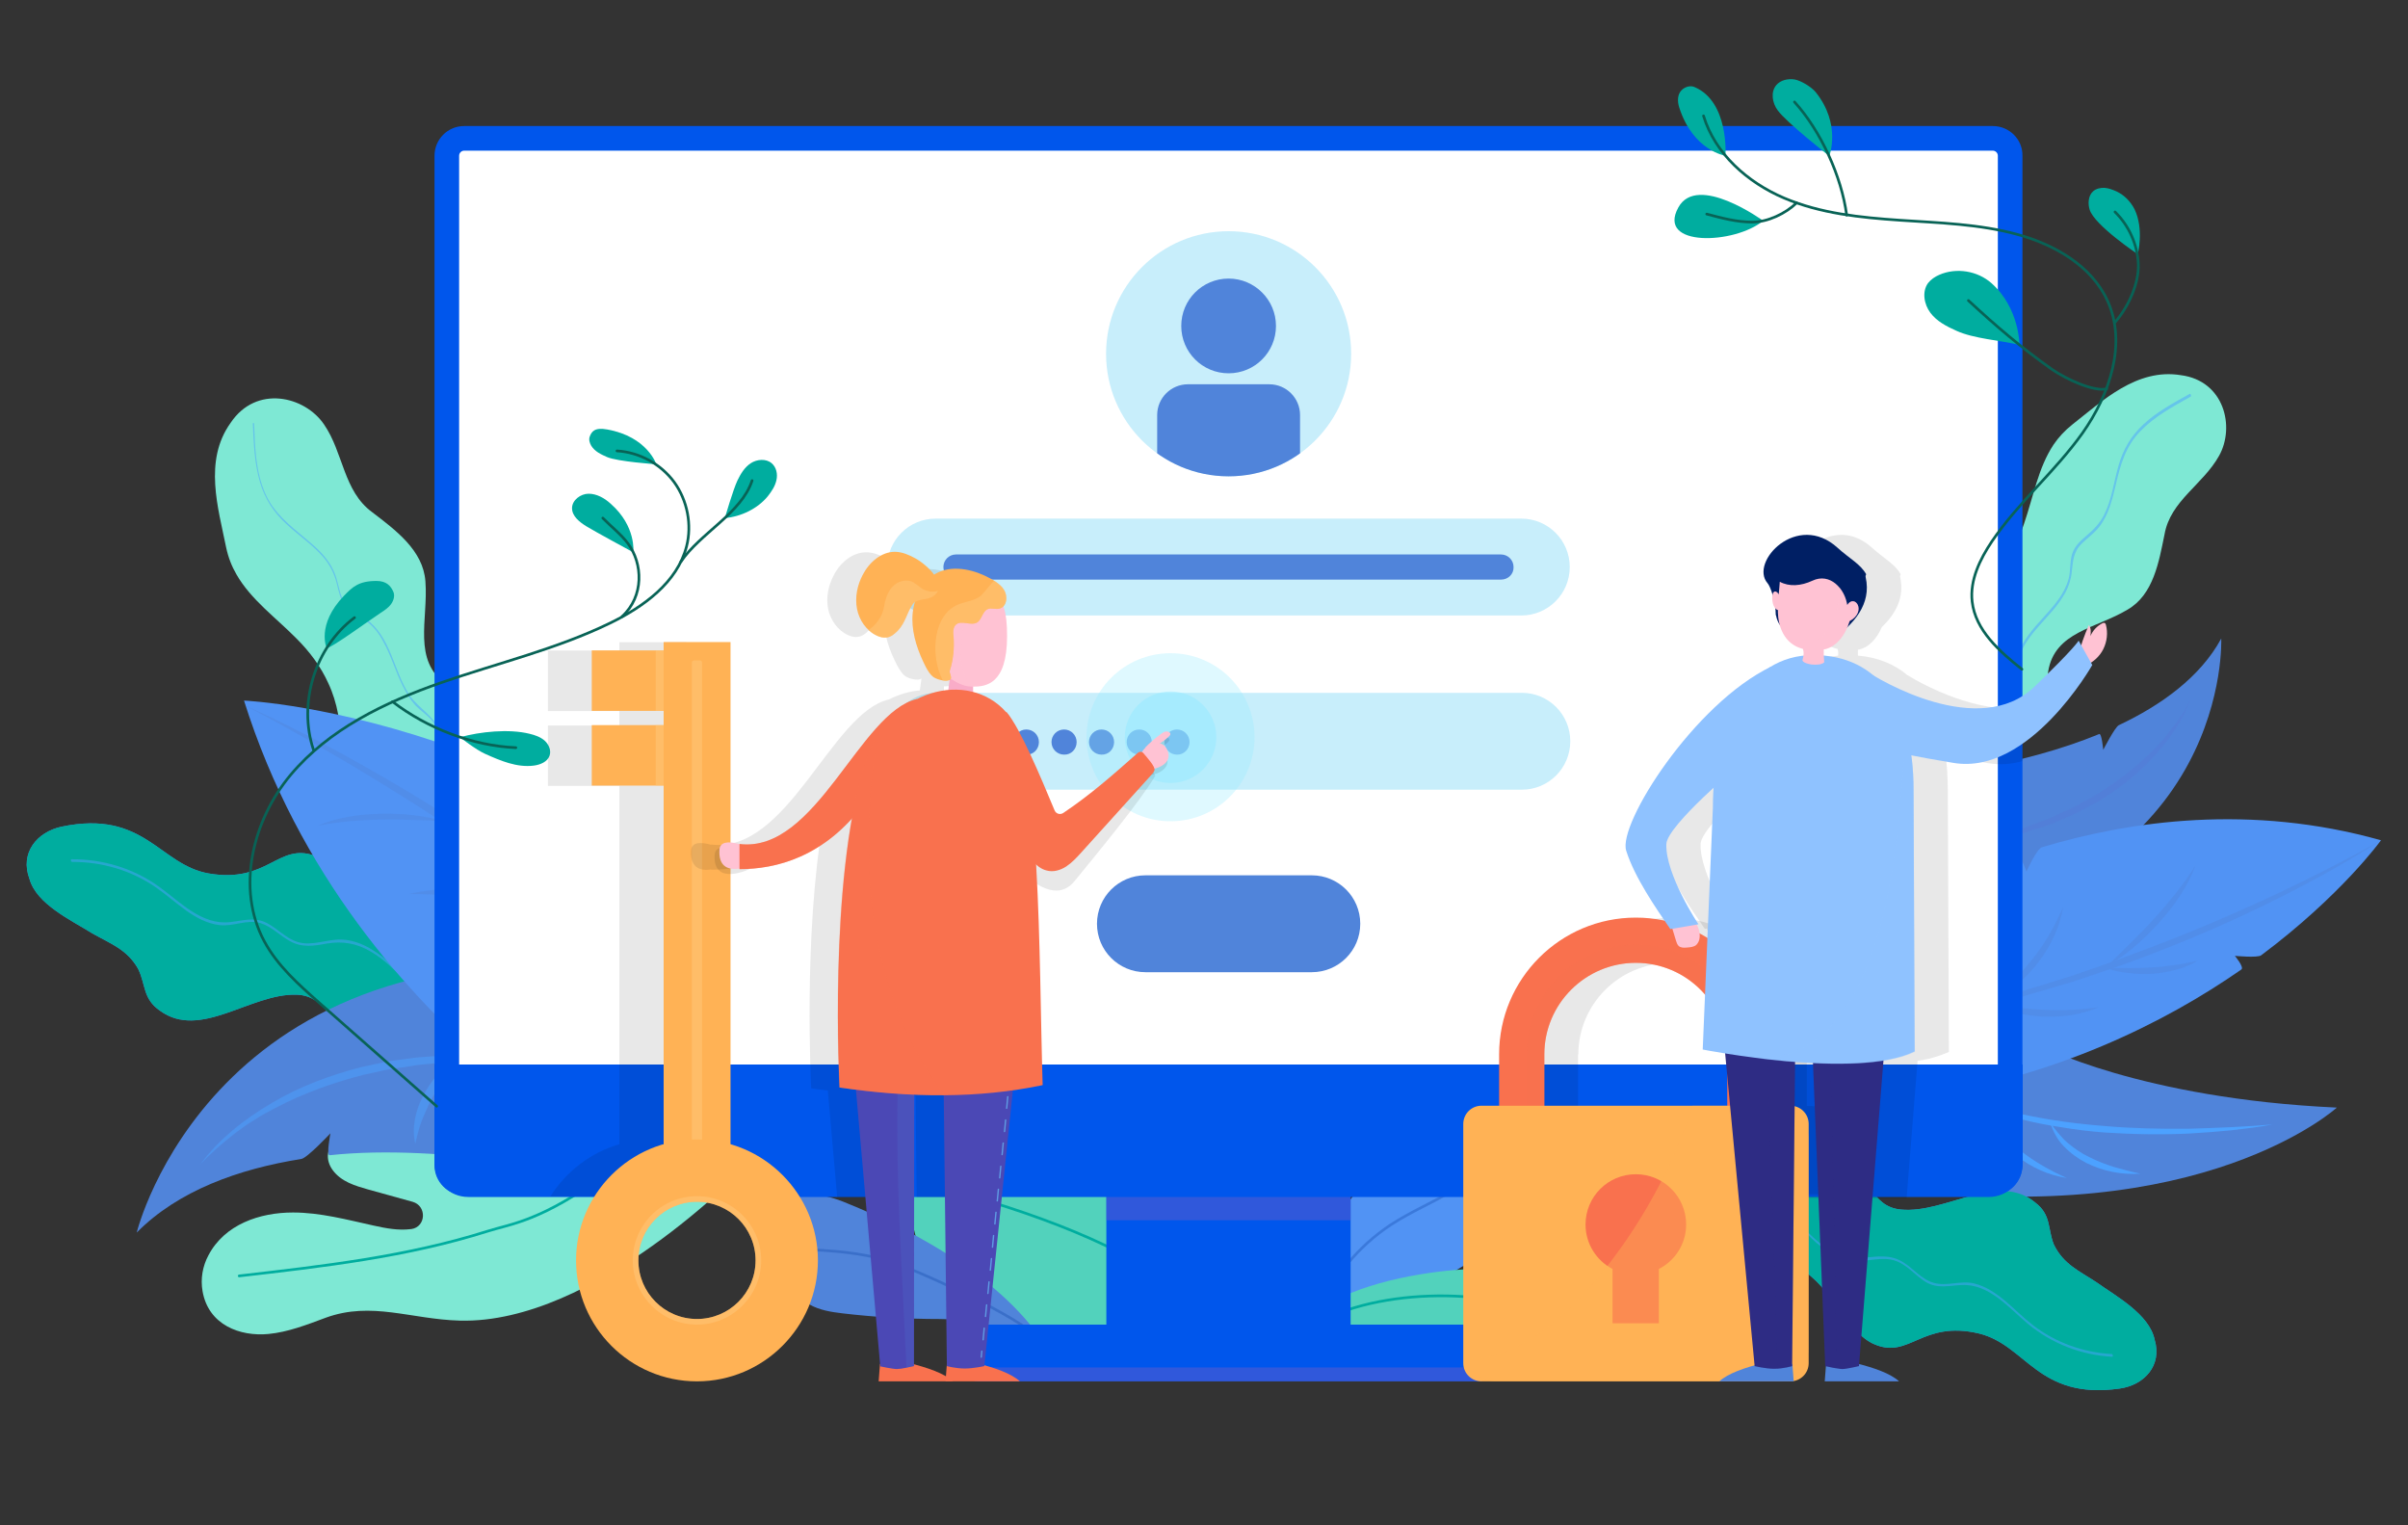
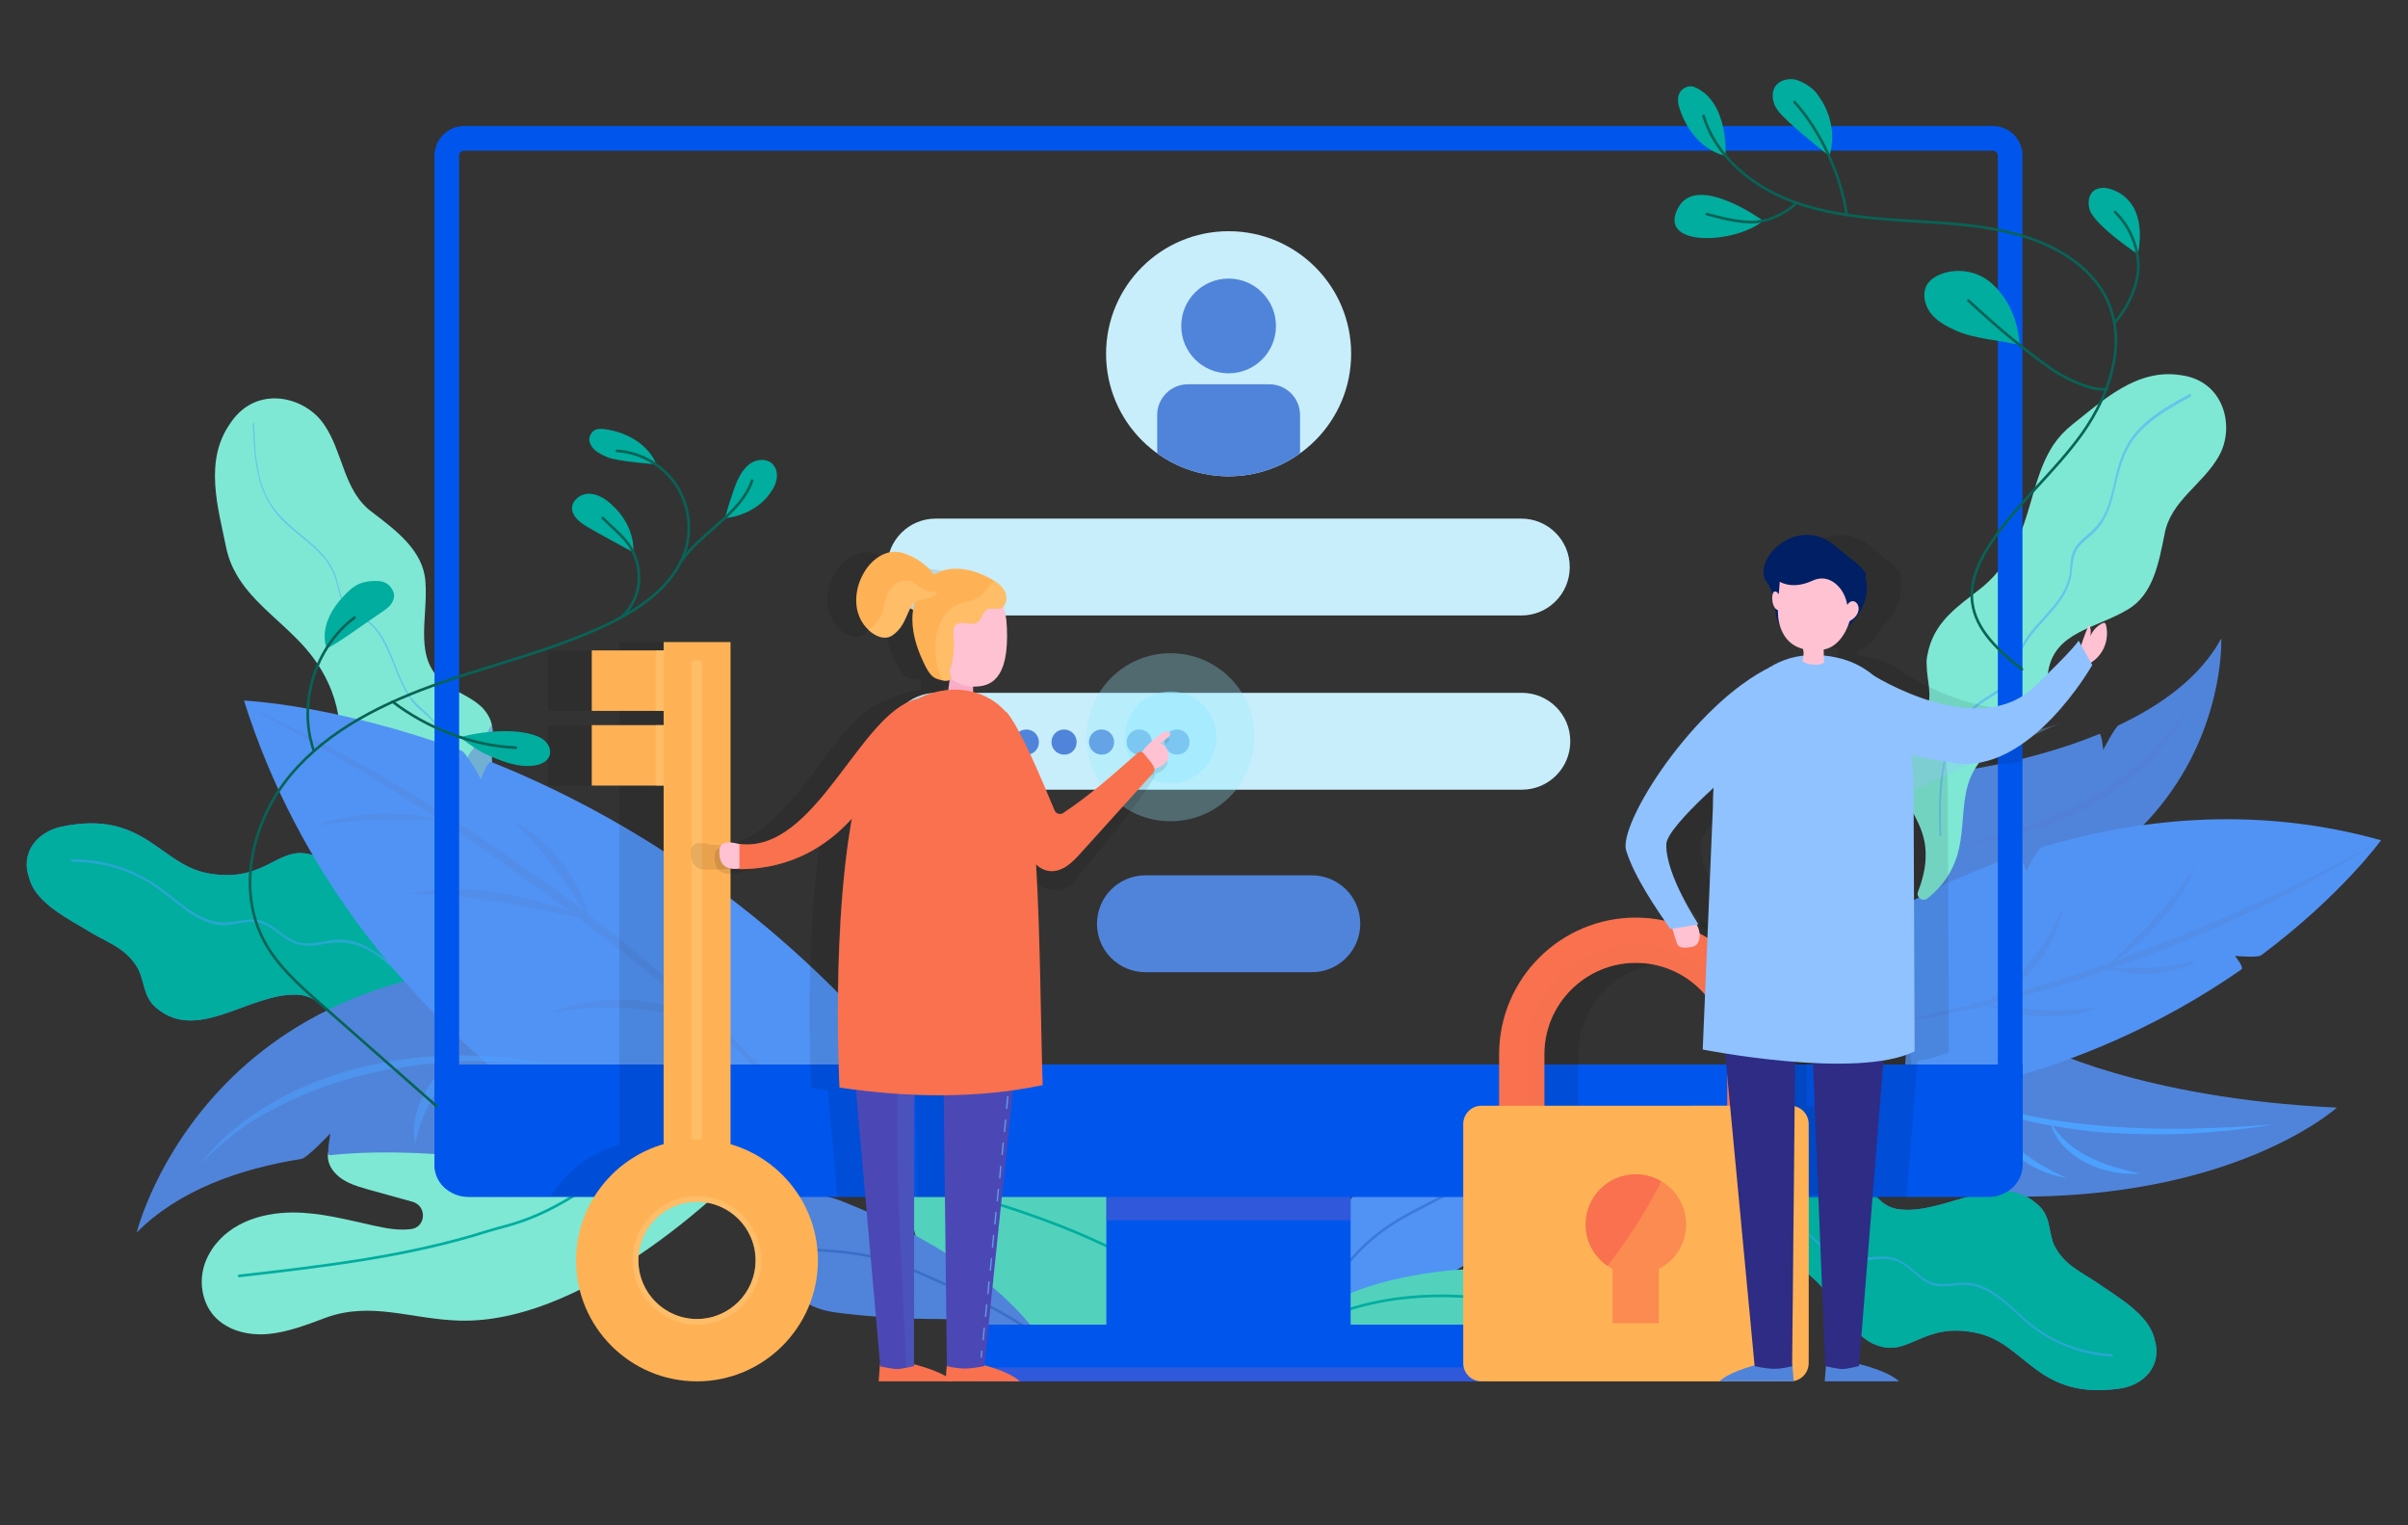
<svg xmlns="http://www.w3.org/2000/svg" xmlns:xlink="http://www.w3.org/1999/xlink" version="1.1" id="Layer_1" x="0px" y="0px" viewBox="0 0 900 570" style="enable-background:new 0 0 900 570;" xml:space="preserve">
  <rect x="0" y="0" width="900" height="570" fill="#333333" stroke="none" />
  <style type="text/css">
	.st0{fill:#C8EEFB;}
	.st1{fill:#5084DA;}
	.st2{fill:#5193F4;}
	.st3{opacity:0.4;}
	.st4{opacity:0.228;}
	.st5{opacity:0.5;fill:#605ACA;}
	.st6{fill:#4CA1FF;}
	.st7{fill:#52D2BC;}
	.st8{fill:none;stroke:#00AD9F;stroke-linecap:round;stroke-linejoin:round;stroke-miterlimit:10;}
	.st9{opacity:0.31;fill:none;stroke:#0B43A4;stroke-linecap:round;stroke-linejoin:round;stroke-miterlimit:10;}
	.st10{fill:#4A84D8;}
	.st11{fill:#00AD9F;}
	.st12{opacity:0.5;}
	.st13{fill:#7EE8D4;}
	.st14{opacity:0.37;fill:#5A4FD1;}
	.st15{fill:#0056EC;}
	.st16{fill:#FFFFFF;}
	.st17{clip-path:url(#SVGID_2_);fill:#5084DA;}
	.st18{opacity:9.000000e-02;}
	.st19{opacity:0.3;fill:#94EBFF;}
	.st20{opacity:0.5;fill:#94EBFF;}
	.st21{fill:#F9714E;}
	.st22{opacity:0.4;fill:#F9714E;}
	.st23{fill:#FFB255;}
	.st24{opacity:0.4;fill:#FFB255;}
	.st25{fill:#FFC2D3;}
	.st26{fill:#2E2C84;}
	.st27{opacity:0.3;}
	.st28{opacity:0.5;fill:#2E2C84;}
	.st29{fill:#001F64;}
	.st30{fill:#8FC2FF;}
	.st31{opacity:0.3;fill:#8FC2FF;}
	.st32{opacity:0.3;fill:#FFC2D3;}
	.st33{opacity:0.5;fill:#FFC87C;}
	.st34{fill:#F9ACC8;}
	.st35{opacity:0.1;}
	.st36{fill:#4B48B5;}
	.st37{fill:#568EDB;}
	.st38{fill:#5E9CE4;}
	.st39{opacity:0.16;}
	.st40{fill:#4E84D9;}
	.st41{opacity:0.3;fill:#F9714E;}
	.st42{fill:none;stroke:#086356;stroke-linecap:round;stroke-linejoin:round;stroke-miterlimit:10;}
</style>
  <g>
    <path class="st0" d="M779.9,361.9c-1.6,0.6-3.2,1.4-4.1,2.8c-0.7,1.1-0.9,2.4-1,3.6c-0.3,2.6-0.4,5.3-0.4,7.9   c0,2.9,0.3,6.1,2.5,8.1c3,2.7,7.8,1.7,11.7,0.6c2.2-0.6,4.6-1.3,6-3.1c1-1.3,1.4-2.9,1.7-4.5c1-5.3,3.9-13.3,0.6-16   C793.7,358.7,785.5,359.6,779.9,361.9z" />
  </g>
  <g>
    <g>
      <g>
        <path class="st1" d="M724.2,289.2c0,0,31-2.8,60.4-14.9c0.9-0.4,1.5,5.9,1.5,5.9s4.3-8.4,5.8-9.2c15.9-7.5,30.5-18,38.3-32.4     c0,0,3.9,88.8-110.3,108.5L724.2,289.2z" />
      </g>
      <g>
        <path class="st1" d="M762.1,390.5c0,0,37.7,20,111.3,23.4c0,0-50.1,45.7-164.7,30l3.8-52.1L762.1,390.5z" />
      </g>
      <g>
        <path class="st2" d="M709.4,339.8c0,0,17-10.9,44.6-20.2c1.1-0.4,3.4,6.1,3.4,6.1s3.8-8.5,5.8-9.1c33-9.9,78.1-16.3,126.7-2.6     c0,0-14.7,20.5-44.8,43c-1.3,1-9.8,0.2-9.8,0.2s3.6,4.3,2.4,5.1c-28.6,19.9-69.2,40.2-122.2,48.2L709.4,339.8z" />
      </g>
      <g class="st3">
        <g>
          <path class="st1" d="M889.9,314c-14.2,9.2-29.1,17.2-44.3,24.6c-15.2,7.4-30.8,14-46.7,19.9c-7.9,3-16,5.6-24,8.3l-12.2,3.6      c-2,0.6-4,1.2-6.1,1.8l-6.2,1.5c-16.3,4.4-33,7.4-49.7,9.8l12.4-2.6l6.2-1.3c2.1-0.5,4.1-1,6.2-1.5l12.3-2.9L750,372      c8.1-2.2,16.1-4.8,24.2-7.3c8-2.8,16-5.4,23.8-8.5c15.8-5.8,31.4-12.3,46.7-19.3c7.7-3.5,15.3-7.2,22.8-11      C875.1,322.1,882.5,318.2,889.9,314z" />
        </g>
        <g>
          <path class="st1" d="M786.8,361.6c3.1-2.9,6.2-5.9,9.2-8.9c3-3,6-6,8.9-9.2c2.9-3.1,5.6-6.4,8.3-9.7c2.6-3.3,5.1-6.8,7.4-10.4      c-1.5,4-3.5,7.9-5.9,11.5c-2.4,3.6-5.1,7-8,10.2C800.9,351.5,794.3,357.2,786.8,361.6z" />
        </g>
        <g>
          <path class="st1" d="M741.2,375.3c3.4-2.2,6.5-4.8,9.5-7.4c3-2.7,5.8-5.5,8.2-8.6c2.5-3,4.8-6.3,6.8-9.7c2.1-3.4,3.7-7,5.5-10.8      c-0.8,4-1.9,8-3.8,11.7c-1.7,3.7-4,7.2-6.6,10.4c-2.6,3.2-5.6,6.1-8.9,8.5C748.7,371.8,745.1,373.9,741.2,375.3z" />
        </g>
        <g>
          <path class="st1" d="M786.8,361.6c5.9,0.2,11.7,0.3,17.5-0.1c2.9-0.1,5.7-0.5,8.6-0.9c2.9-0.4,5.7-1,8.6-1.6      c-2.6,1.5-5.3,2.7-8.2,3.4c-2.9,0.8-5.9,1.3-8.8,1.5c-3,0.2-6,0.1-8.9-0.3C792.6,363.4,789.6,362.7,786.8,361.6z" />
        </g>
        <g>
          <path class="st1" d="M742.2,375.4c3.5,0.4,7.1,0.8,10.6,1.1c3.5,0.3,7,0.6,10.5,0.8c3.5,0.2,7,0.2,10.5,0.1      c3.5-0.2,7-0.5,10.5-1c-3.3,1.5-6.8,2.4-10.3,3c-3.6,0.5-7.2,0.6-10.8,0.5C755.9,379.3,748.8,378,742.2,375.4z" />
        </g>
      </g>
      <g class="st4">
        <g>
          <path class="st5" d="M818.5,261.7c-3,8.3-8.4,15.7-14.5,22.1c-6.1,6.5-13.3,11.9-21,16.4l-5.9,3.1c-2,1.1-4,1.8-6.1,2.8      c-4,1.9-8.3,3.2-12.5,4.5c-2.1,0.8-4.3,1.2-6.4,1.7l-6.5,1.5c-4.4,0.7-8.7,1.3-13.1,1.9c4.3-1.1,8.6-2,12.8-3l6.3-1.9      c2.1-0.6,4.2-1.1,6.3-2c4.1-1.6,8.3-2.9,12.2-4.9c2-0.9,4-1.7,5.9-2.8l5.7-3.1c7.5-4.4,14.6-9.6,20.9-15.6      c1.6-1.5,3.1-3,4.6-4.7c0.7-0.8,1.5-1.6,2.2-2.5l2-2.6C814.1,269.4,816.6,265.7,818.5,261.7z" />
        </g>
      </g>
      <g>
        <g>
          <path class="st6" d="M849.4,420.2c-5.2,1-10.4,1.6-15.6,2.2c-5.2,0.5-10.5,0.9-15.7,1.2c-10.5,0.5-21.1,0.3-31.6-0.4      c-5.2-0.4-10.5-1-15.7-1.9c-5.2-0.8-10.4-1.7-15.5-3.1c-10.2-2.6-20.2-6.3-29.2-11.8c4.7,2.3,9.6,4.3,14.6,5.9      c4.9,1.7,10,3,15.1,4.1c10.2,2.2,20.6,3.6,31,4.4c10.4,0.9,20.9,1.1,31.3,1C828.4,421.5,838.9,421.1,849.4,420.2z" />
        </g>
        <g>
          <path class="st6" d="M800,438.6c-6.9,0.5-13.9-0.9-20.2-4c-3.1-1.6-6-3.7-8.4-6.2c-2.5-2.5-4.1-5.7-5.2-9c2,2.8,4,5.4,6.5,7.6      c2.5,2.1,5.2,4,8.2,5.4c2.9,1.5,6.1,2.7,9.2,3.7C793.4,437,796.6,437.9,800,438.6z" />
        </g>
        <g>
          <path class="st6" d="M772.5,440.2c-6.8-1-13.3-3.9-18.8-8.3c-2.7-2.2-5.1-4.9-6.9-7.9c-1.8-3-2.8-6.5-3.1-9.9      c1.3,3.2,2.7,6.2,4.7,8.8c2,2.6,4.3,5,6.8,7.1c2.6,2.1,5.3,3.9,8.2,5.6C766.4,437.3,769.4,438.9,772.5,440.2z" />
        </g>
      </g>
    </g>
    <g>
      <path class="st7" d="M471.6,515.3c-11.5-13.2-28.9-21-46.4-20.8c-12.9,0.2-25.6,4.5-38.5,3.7c-13.5-0.8-26.6-7.5-35.2-18.1    c-8.6-10.5-12.5-24.7-10.5-38.1c1.5-10.2,6.8-20.5,16.1-25c5-2.5,10.9-3.1,16.5-2.6c5.2,0.5,10.1,1.9,14.8,4    c10.7,4.7,20,13.1,27.4,22.3c6.7,8.4,22.2,20.7,32.6,28.7c6.1,4.7,10.5,7.8,10.5,7.8C466.2,483.9,466.5,506.6,471.6,515.3z" />
      <path class="st8" d="M358.4,445.6c32.4,9.2,68.3,22.3,93.6,44.6" />
    </g>
    <g>
      <path class="st2" d="M567.6,441c-0.5,5.4-1.6,10.9-4.2,15.8c-1.8,3.4-4.3,6.3-7,9c-1.4,1.4-3,2.6-4.5,3.8    c-6,4.6-12.7,8.1-19.7,10.3c-10.1,3.2-21,3.8-30.3,9.5c-4.3,2.6-8,6.3-10.9,10.5c-1.8,2.6-3.3,5.5-4.3,8.5l0-9.1    c1-10.1,2-20.3,5.8-29.9c2.4-6.2,5.9-12,9.7-17.6c6.1-8.8,13.1-17,21.2-23.9c6.6-5.5,14.1-10.2,22.1-11.4c8-1.2,16.5,1.8,20.2,8.8    C567.9,430,568,435.6,567.6,441z" />
      <path class="st9" d="M492.2,491c5.7-13.5,15.6-25.4,27.6-33.3c7.5-4.9,15.7-8.3,23.4-12.9c7.6-4.6,15-10.9,18.6-19.3" />
    </g>
    <g>
      <path class="st7" d="M479.7,499.2c14.3-14.2,34.5-20.6,54.4-23.5c16.6-2.4,34-2.5,49.6,3.9c4.9,2,9.7,4.7,12.5,9.1    c2.9,4.4,3.3,10.7-0.2,14.6c-3,3.3-7.8,4.1-12.2,4.3c-14.6,0.5-28.8-3.7-43.1-6.7c-24.5-5.1-51.3-6.4-73.6,5.1" />
      <path class="st8" d="M497.5,491.8c29.5-12.5,72.2-8.4,90.8,4.4" />
    </g>
    <g>
      <path class="st10" d="M148.1,346.9c-13.3-6.4-19.7-23.5-30.7-27.2c-13.6-4.7-17.4,10.5-39.4,6.7c-18.4-3.2-24-23.9-54.9-17.5    c-9.4,2-15.7,9.9-12.1,19.5c2.6,9.5,15.7,15.5,23.5,20.4c6.9,3.9,13,6,17.1,13.2c0,0.1,0.1,0.2,0.1,0.2c2.8,5.9,1.7,11.1,8.1,15.5    c15.1,11,33.8-6.5,51-6c12.1,0.4,11.7,12.9,26.3,16.5c14.4,3.6,9.7-9.3,39.9,2.4c1.1,0.4,2.3-0.1,2.7-1.2l0,0    c0.3-0.8,0.1-1.6-0.4-2.2C158,365.2,167.7,356.3,148.1,346.9z" />
      <path class="st11" d="M148.1,346.9c-13.3-6.4-19.7-23.5-30.7-27.2c-13.6-4.7-17.4,10.5-39.4,6.7c-18.4-3.2-24-23.9-54.9-17.5    c-9.4,2-15.7,9.9-12.1,19.5c2.6,9.5,15.7,15.5,23.5,20.4c6.9,3.9,13,6,17.1,13.2c0,0.1,0.1,0.2,0.1,0.2c2.8,5.9,1.7,11.1,8.1,15.5    c15.1,11,33.8-6.5,51-6c12.1,0.4,11.7,12.9,26.3,16.5c14.4,3.6,9.7-9.3,39.9,2.4c1.1,0.4,2.3-0.1,2.7-1.2l0,0    c0.3-0.8,0.1-1.6-0.4-2.2C158,365.2,167.7,356.3,148.1,346.9z" />
      <g class="st12">
        <g>
          <path class="st6" d="M165.1,376.1c-9.5-4.8-15.4-13.9-24-19.9c-4-2.8-8.5-4.9-13.4-5.1c-5.5-0.2-11,2.6-16.5,0.9      c-4.4-1.4-7.5-5-11.5-7.1c-4.7-2.4-8.9-0.8-13.9-0.3c-10.5,1.1-18.5-7.6-26.3-13.2c-9.5-6.9-21.1-10.4-32.8-10.3      c-0.4,0-0.2,1,0.2,1c11.2-0.1,22.3,3.2,31.5,9.6c7.4,5.1,14.3,12.9,23.7,14c5.2,0.6,10.3-2.3,15.4-0.7c4.1,1.3,7.2,4.7,10.9,6.7      c4.5,2.5,8.9,1.8,13.7,0.9c6-1,11.2-0.1,16.5,3c9.9,5.8,16,16.3,26.4,21.5C165.5,377.2,165.4,376.3,165.1,376.1L165.1,376.1z" />
        </g>
      </g>
    </g>
    <g>
      <path class="st13" d="M278,436.6c-43.9,4.6-50.9,8.4-61.5,3.9c-13.4-5.8-27.5-4.4-41-9.9c-13.5-5.5-28.2-9.8-42.6-7.4    c-4.6,0.7-9.6,2.6-10.3,7.9c-0.3,2.1,0.4,4.3,1.7,6.1c3.2,4.4,8.4,5.9,13.3,7.3l16.6,4.6c5.4,1.5,5.1,9.4-0.5,10.2    c0,0-0.1,0-0.1,0c-4.7,0.6-9.4-0.3-13.9-1.3c-10-2.2-20-4.9-30.2-4.9c-12.4,0-25.5,4.4-31.6,16c-2.2,4.1-3,8.8-2.2,13.4    c2.2,12.7,14.1,17,24.6,16c7.4-0.7,14.5-3.5,21.5-6.1c17.1-6.2,31.8,0.6,50,1.1C222.2,494.9,278,436.6,278,436.6z" />
      <path class="st8" d="M89.4,476.8c31.3-3.6,62.8-7.2,92.8-16.7c8.8-2.8,20.1-3.6,45-21.9" />
    </g>
    <g>
      <path class="st13" d="M140,295.5c1,0.8,2.1,1.5,3.3,2c5.4,2.6,11.5,3,15.8,7.8c2.9,3,4.4,7.1,6.5,10.7c0.4,0.8,0.9,1.6,1.5,2.3    c6.6,9.1,13.1,10.1,20,9.9c2.9-0.1,5.8-0.3,8.8-0.3c4.6,0,9.6,0.6,14.9,3.5c3.4,1.8,6.9,4.5,10.6,8.6c0.7,0.7,1.9,0.8,2.8,0.2    c0.8-0.6,1.3-1.5,1.1-2.4c-1.9-8.4-5.5-13.8-9.9-18c-12.3-11.6-30.5-12.6-31.6-36.6c-0.2-5.1,0.9-8.8,0-12.5    c-0.4-1.8-1.3-3.7-3.1-5.8c-3.7-4-9.1-5.8-13.8-9c-12.9-9.2-6.8-24.3-7.9-38.6c-0.8-11.7-11.3-19.3-19.9-25.9    c-10.8-7.9-10.7-22.2-18-32.8c-7.2-10.6-25.3-14.9-34.9-0.6c-10.2,14.2-4.6,32-1.7,46.5c0.8,3.8,2.1,7.1,3.9,10.2    c5.4,9.4,14.6,16,22.5,24c4.9,4.9,9,10.4,11.8,16.6c1.7,3.6,2.9,7.5,3.7,11.7c0.2,1,0.4,1.9,0.5,2.9    C129,279.9,131.2,288.8,140,295.5z" />
      <g class="st12">
        <g>
          <path class="st6" d="M94.5,158.4c0.3,7.3,0.6,14.8,2.7,21.9c1.8,6.1,5.1,11.2,9.8,15.5c4.6,4.3,9.9,7.8,14,12.6      c2.4,2.9,4,6.1,4.9,9.8c0.7,2.8,1.3,5.9,3.1,8.2c2.1,2.7,5.4,3.9,8.1,5.9c2.6,1.9,4.6,4.5,6.1,7.4c3,5.3,4.6,11.2,7.3,16.6      c1.2,2.4,2.6,4.8,4.4,6.9c2.5,2.8,6.1,4.6,7.9,8.1c1.8,3.5,1.8,7.7,2.3,11.5c0.4,3.2,1.1,6.3,2.3,9.3      c6.6,15.9,23,23.8,37.7,30.7c0.5,0.2,0.4-0.7,0.1-0.9c-13.6-6.4-28.7-13.5-36-27.4c-1.9-3.7-3-7.7-3.5-11.8      c-0.3-3.1-0.5-6.2-1.4-9.2c-1.8-6.1-7.8-8.6-11.2-13.7c-6.1-9.1-6.9-22-16.5-28.6c-3.6-2.5-7.2-3.8-8.9-8.2      c-1.2-3.1-1.5-6.4-2.9-9.5c-2.2-5-6.3-8.7-10.4-12.1c-6-5-12.1-9.7-15.3-17.1c-3.5-8-3.8-17-4.1-25.6      C95.1,158,94.5,157.7,94.5,158.4L94.5,158.4z" />
        </g>
      </g>
      <path class="st14" d="M195.9,327.9c4.6,0,9.6,0.6,14.9,3.5c0.5-7.4,3-8.9,4.6-11.6c-12.3-11.6-30.5-12.6-31.6-36.6    c-0.2-5.1,0.9-8.8,0-12.5c-3.7,7.7-10.3,9.3-9.7,17.2c0.4,8.1,10.8,15.6,12.7,25.9C188.4,322.3,191.5,324.4,195.9,327.9z" />
    </g>
    <g>
      <path class="st1" d="M315,449c-8.3-3.3-19.4-4.6-24.7,2.5c-4.5,6-2.1,14.5,0.9,21.3c2.6,5.7,5.9,11.6,11.4,14.7    c3.7,2.1,8.1,2.8,12.4,3.3c11.9,1.4,23.9,2.1,36,2.1c13.9,0,30.8,5.6,42.3,14.3C378.5,479.8,342.9,460.1,315,449z" />
      <path class="st9" d="M300.4,466.9c10.6,0.4,21.2,1.2,31.4,4.2c10.4,3.1,50.2,21.4,56.5,29.2" />
    </g>
    <g>
      <path class="st13" d="M720.4,244.7c-0.3,1.2-0.4,2.5-0.3,3.7c0,5.7,2.3,11.1,0,16.9c-1.4,3.7-4.2,6.8-6.4,10.1    c-0.5,0.7-0.9,1.5-1.3,2.2c-4.9,9.5-3.1,15.5,0,21.4c1.3,2.4,2.8,4.8,4,7.4c2,4,3.6,8.5,3.3,14.3c-0.1,3.6-1,7.8-2.9,12.7    c-0.3,0.9,0.1,1.9,1,2.5c0.8,0.5,1.9,0.4,2.5-0.1c6.4-5.1,9.5-10.6,11.2-16.1c4.7-15.5-2.2-31.4,17.9-42.6c4.3-2.4,7.9-3,10.7-5.3    c1.4-1.1,2.6-2.7,3.6-5.1c1.9-4.9,1.1-10.2,1.8-15.7c2.4-15,17.9-16.1,29.7-23.2c9.7-5.6,11.7-17.9,13.8-28.1    c2.2-12.6,14.4-18.6,20.4-29.4c6-10.7,2-28-14.3-30.1c-16.5-2.7-29.4,9.7-40.5,18.4c-2.9,2.3-5.2,4.8-7.1,7.6    c-5.7,8.6-7.5,19.3-11,29.5c-2.1,6.3-5.1,12.1-9.2,17.2c-2.4,3-5.2,5.7-8.4,8.1c-0.8,0.6-1.5,1.1-2.2,1.7    C729,228.6,722.3,234.3,720.4,244.7z" />
      <g class="st12">
        <g>
          <path class="st6" d="M818.4,147.2c-6,3.3-12.1,6.6-17.2,11.3c-4.7,4.3-7.7,9.5-9.4,15.5c-1.8,6.2-2.5,12.8-5.5,18.6      c-1.6,3.1-3.9,5.4-6.5,7.6c-2.1,1.8-4.2,3.7-5.2,6.4c-1.1,3.2-0.6,6.6-1.5,9.9c-0.8,2.8-2.2,5.4-3.9,7.7      c-3.4,4.7-7.8,8.6-11.2,13.3c-1.5,2.1-2.9,4.3-3.7,6.8c-1.2,3.4-1.3,7.1-3.7,10c-2.2,2.6-5.2,4.3-8.1,6.1      c-2.6,1.7-5,3.5-7.1,5.8c-11.2,12.3-10.9,30.2-10.5,45.8c0,0.5,0.6,0.8,0.6,0.1c-0.3-14.8-0.6-31.5,9.2-43.7      c2.2-2.8,4.9-5,7.9-6.9c2.6-1.6,5.3-3.1,7.5-5.3c2.1-2,3.1-4.4,3.7-7.2c0.7-3.2,1.7-6.1,3.5-8.9c5.5-8.7,15.8-15.1,17-26.1      c0.5-4.2,0.5-7.6,3.7-10.8c2.1-2.1,4.6-3.8,6.5-6.2c3.6-4.5,5-10.4,6.3-15.9c1.7-7.4,3.7-14.4,9.2-20      c5.3-5.5,12.2-9.2,18.8-12.9C819.1,147.9,818.8,147,818.4,147.2L818.4,147.2z" />
        </g>
      </g>
    </g>
    <g>
      <path class="st10" d="M672.4,473.8c12.6,7.1,17.8,24.3,28.3,28.6c13,5.5,17.7-9.1,38.9-4.1c17.8,4.3,22,24.9,52.6,20.6    c9.3-1.3,16-8.7,13.1-18.3c-2-9.5-14.4-16.2-21.7-21.4c-6.5-4.3-12.3-6.7-15.9-14c0-0.1-0.1-0.2-0.1-0.2c-2.3-5.9-0.9-11-6.9-15.6    c-14-11.7-33.5,4.2-50.2,2.6c-11.8-1.1-10.7-13.4-24.6-17.9c-13.8-4.4-10.1,8.5-38.8-4.9c-1-0.5-2.3,0-2.7,1l0,0    c-0.3,0.7-0.2,1.6,0.3,2.2C663.9,455.3,653.8,463.3,672.4,473.8z" />
      <path class="st11" d="M672.4,473.8c12.6,7.1,17.8,24.3,28.3,28.6c13,5.5,17.7-9.1,38.9-4.1c17.8,4.3,22,24.9,52.6,20.6    c9.3-1.3,16-8.7,13.1-18.3c-2-9.5-14.4-16.2-21.7-21.4c-6.5-4.3-12.3-6.7-15.9-14c0-0.1-0.1-0.2-0.1-0.2c-2.3-5.9-0.9-11-6.9-15.6    c-14-11.7-33.5,4.2-50.2,2.6c-11.8-1.1-10.7-13.4-24.6-17.9c-13.8-4.4-10.1,8.5-38.8-4.9c-1-0.5-2.3,0-2.7,1l0,0    c-0.3,0.7-0.2,1.6,0.3,2.2C663.9,455.3,653.8,463.3,672.4,473.8z" />
      <g class="st12">
        <g>
          <path class="st6" d="M657.7,444.2c9.1,5.3,14.3,14.8,22.5,21.3c3.6,2.8,7.8,5.1,12.5,5.6c5.3,0.6,10.7-1.8,15.9,0.1      c4.4,1.6,7.3,5.5,11.2,7.9c4.4,2.6,8.6,1.3,13.4,1.1c10.2-0.5,17.5,8.4,24.6,14.4c8.9,7.4,20,11.8,31.6,12.4c0.5,0,0.3-1-0.1-1      c-10.7-0.6-21.1-4.3-29.6-10.9c-6.9-5.3-13-13.3-21.9-15.5c-5-1.2-10.1,1.2-15-0.2c-4.5-1.2-7.5-5.2-11.3-7.6      c-3.9-2.6-8-2.5-12.6-2c-6,0.7-11-0.1-16.1-3.4c-9.7-6.3-15.1-17.2-25.1-23.1C657.3,443,657.3,444,657.7,444.2L657.7,444.2z" />
        </g>
      </g>
    </g>
    <g>
      <g>
        <path class="st1" d="M220.7,439.2c0,0-55.1-12.1-97.5-7.5c-1.3,0.1,0.3-8.2,0.3-8.2s-8.7,9.3-10.9,9.6     c-23.3,3.7-46,11.8-61.5,27.5c0,0,28.2-115.9,182.7-98.6L220.7,439.2z" />
      </g>
      <g>
        <path class="st2" d="M252.8,445.4c0,0-24.7-11.1-55.5-35.2c-1.2-1,4.4-8.4,4.4-8.4s-12.3,2-14.4,0.2     c-35.3-29.7-75.8-75.6-96.1-140.2c0,0,33.8,1.4,81.2,18.7c2,0.7,7.4,10.8,7.4,10.8s2.2-7.2,4-6.5c43.4,17.5,96,48.1,144,101.7     L252.8,445.4z" />
      </g>
      <g class="st3">
        <g>
          <path class="st1" d="M91.1,263.4c20.7,9.2,40.7,20.1,60.2,31.7c19.5,11.6,38.3,24.3,56.7,37.7c9.2,6.6,18,13.8,27,20.8l13,11      c2.2,1.8,4.4,3.6,6.5,5.5l6.3,5.8c17,15.1,32.6,31.6,47.6,48.6l-12-12l-6-6c-2-2-4.1-3.9-6.2-5.8L271.8,389L259,377.8      c-8.4-7.5-17.3-14.6-26-21.8c-9-6.9-17.8-14-27-20.5c-18.1-13.5-36.9-26.2-56.1-38.2c-9.6-6-19.3-11.9-29.1-17.5      C111.1,274.1,101.2,268.6,91.1,263.4z" />
        </g>
        <g>
          <path class="st1" d="M220.3,344c-5.6-1.4-11.2-2.6-16.8-3.8c-5.6-1.2-11.2-2.3-16.8-3.2c-5.6-1-11.3-1.6-16.9-2.2      c-5.7-0.5-11.4-0.7-17.1-0.7c5.6-1.3,11.4-1.9,17.3-1.9c5.8,0,11.6,0.6,17.3,1.5C198.7,335.8,209.9,338.9,220.3,344z" />
        </g>
        <g>
          <path class="st1" d="M166.1,306.9c-4-0.2-8-0.4-11.9-0.5c-4-0.1-7.9-0.2-11.9-0.1c-3.9,0-7.9,0.3-11.8,0.6      c-3.9,0.4-7.8,0.9-11.8,1.7c3.7-1.6,7.6-2.7,11.5-3.4c4-0.7,8-1,12-1.1C150.3,303.9,158.3,304.7,166.1,306.9z" />
        </g>
        <g>
          <path class="st1" d="M269.2,385.2c-5-2.2-10.1-3.8-15.3-5.2c-5.2-1.4-10.4-2.4-15.7-2.9c-5.3-0.6-10.6-0.8-16-0.5      c-5.4,0.2-10.7,1-16.1,1.8c5.1-2,10.4-3.7,15.9-4.3c5.5-0.8,11.1-0.8,16.6-0.2c5.5,0.6,10.9,1.8,16.1,3.7      C259.9,379.4,264.8,381.9,269.2,385.2z" />
        </g>
        <g>
          <path class="st1" d="M220.3,344c-4.1-6.8-8.2-13.4-12.9-19.5c-2.3-3.1-4.8-6.1-7.3-9c-2.5-3-5.4-5.6-8.1-8.5      c3.6,1.8,7,4,9.9,6.7c3,2.6,5.7,5.6,8.2,8.8c2.4,3.2,4.6,6.6,6.3,10.2C218,336.4,219.5,340.1,220.3,344z" />
        </g>
        <g>
-           <path class="st1" d="M268.6,384.1c-2.1-4.3-4.3-8.5-6.5-12.7c-2.2-4.2-4.5-8.3-6.9-12.3c-2.4-4-5-7.9-7.6-11.8      c-2.8-3.8-5.7-7.4-8.9-11c4,2.6,7.7,5.8,10.9,9.4c3.2,3.6,6,7.6,8.5,11.7C262.9,365.7,266.7,374.6,268.6,384.1z" />
-         </g>
+           </g>
      </g>
      <g class="st12">
        <g>
          <path class="st6" d="M74.8,435.2c7-9.6,16.7-17.1,26.9-23.1c10.3-6.1,21.6-10.3,33.2-13.3l8.8-1.9c2.9-0.6,5.9-0.9,8.9-1.3      c5.9-0.9,11.9-1,17.8-1.2c3-0.2,5.9,0.1,8.9,0.2l8.9,0.4c5.9,0.7,11.8,1.6,17.6,2.5c-5.9-0.2-11.8-0.7-17.7-0.9l-8.8,0      c-2.9,0-5.9-0.1-8.8,0.2c-5.8,0.5-11.7,0.6-17.5,1.7c-2.9,0.5-5.8,0.7-8.7,1.3l-8.6,1.9c-11.3,2.9-22.4,6.9-32.7,12.3      c-2.6,1.4-5.2,2.7-7.6,4.3c-1.2,0.8-2.5,1.5-3.7,2.4l-3.6,2.6C83.3,427,78.8,430.9,74.8,435.2z" />
        </g>
      </g>
      <g class="st12">
        <g>
          <path class="st6" d="M170.1,396c-3.2,5.1-6.3,10-9,15.1c-1.3,2.5-2.4,5.2-3.5,7.8c-1,2.7-1.7,5.5-2.4,8.5      c-1.4-6,0.1-12.4,2.9-17.8c1.4-2.7,3.1-5.3,5.1-7.6C165.3,399.7,167.5,397.6,170.1,396z" />
        </g>
      </g>
    </g>
    <g>
      <rect x="413.5" y="433.2" class="st15" width="91.3" height="62.8" />
      <rect x="413.5" y="433.2" class="st5" width="91.3" height="22.8" />
      <path class="st15" d="M551.8,495H366.5c-5.9,0-10.6,4.7-10.6,10.6c0,5.9,4.7,10.6,10.6,10.6h185.3c5.9,0,10.6-4.7,10.6-10.6l0,0    C562.4,499.7,557.7,495,551.8,495z" />
      <path class="st5" d="M562.4,505.6c0,5.8-4.7,10.6-10.6,10.6H366.5c-5.9,0-10.6-4.7-10.6-10.6c0-0.9,0.1-1.8,0.3-2.6    c1.1,4.6,5.3,8,10.3,8h185.3c5,0,9.1-3.4,10.3-8C562.3,503.9,562.4,504.7,562.4,505.6z" />
      <g>
        <g>
          <g>
-             <path class="st16" d="M173.5,442c-3.6,0-6.5-2.9-6.5-6.5V58.2c0-3.6,2.9-6.5,6.5-6.5h571.3c3.6,0,6.5,2.9,6.5,6.5v377.3       c0,3.6-2.9,6.5-6.5,6.5H173.5z" />
            <path class="st15" d="M744.8,56.3c1,0,1.9,0.8,1.9,1.9v377.3c0,1-0.8,1.9-1.9,1.9H173.5c-1,0-1.9-0.8-1.9-1.9V58.2       c0-1,0.8-1.9,1.9-1.9H744.8 M744.8,47.1H173.5c-6.2,0-11.1,5-11.1,11.1v377.3c0,6.2,5,11.1,11.1,11.1h571.3       c6.2,0,11.1-5,11.1-11.1V58.2C756,52.1,751,47.1,744.8,47.1L744.8,47.1z" />
          </g>
        </g>
        <g>
          <path class="st15" d="M756,434.7v-36.9H162.4v36.9c0,7,5.6,12.6,12.6,12.6h568.4C750.3,447.3,756,441.6,756,434.7z" />
        </g>
      </g>
      <g>
        <circle class="st0" cx="459.2" cy="132.2" r="45.8" />
        <g>
          <defs>
            <circle id="SVGID_1_" cx="459.2" cy="132.2" r="45.8" />
          </defs>
          <clipPath id="SVGID_2_">
            <use xlink:href="#SVGID_1_" style="overflow:visible;" />
          </clipPath>
          <path class="st17" d="M476.9,121.8c0,9.8-7.9,17.7-17.7,17.7c-9.8,0-17.7-7.9-17.7-17.7s7.9-17.7,17.7-17.7      C468.9,104.1,476.9,112,476.9,121.8z M485.9,198.5v-43.4c0-6.3-5.1-11.5-11.5-11.5H444c-6.3,0-11.5,5.1-11.5,11.5v43.4      c0,1.8,1.4,3.2,3.2,3.2h47C484.4,201.7,485.9,200.3,485.9,198.5z" />
        </g>
      </g>
      <path class="st0" d="M568.6,230H349.7c-10,0-18.1-8.1-18.1-18.1l0,0c0-10,8.1-18.1,18.1-18.1h218.9c10,0,18.1,8.1,18.1,18.1l0,0    C586.7,221.9,578.6,230,568.6,230z" />
-       <path class="st1" d="M561,216.6H357.3c-2.6,0-4.7-2.1-4.7-4.7l0,0c0-2.6,2.1-4.7,4.7-4.7H561c2.6,0,4.7,2.1,4.7,4.7l0,0    C565.8,214.5,563.7,216.6,561,216.6z" />
      <path class="st0" d="M568.8,295.1H349.9c-10,0-18.1-8.1-18.1-18.1l0,0c0-10,8.1-18.1,18.1-18.1h218.9c10,0,18.1,8.1,18.1,18.1l0,0    C586.9,287,578.8,295.1,568.8,295.1z" />
      <path class="st1" d="M355.5,282.1L355.5,282.1c-2.6,0-4.7-2.1-4.7-4.7l0,0c0-2.6,2.1-4.7,4.7-4.7l0,0c2.6,0,4.7,2.1,4.7,4.7l0,0    C360.2,280,358.1,282.1,355.5,282.1z M374.3,277.3L374.3,277.3c0-2.6-2.1-4.7-4.7-4.7l0,0c-2.6,0-4.7,2.1-4.7,4.7l0,0    c0,2.6,2.1,4.7,4.7,4.7l0,0C372.2,282.1,374.3,280,374.3,277.3z M388.3,277.3L388.3,277.3c0-2.6-2.1-4.7-4.7-4.7l0,0    c-2.6,0-4.7,2.1-4.7,4.7l0,0c0,2.6,2.1,4.7,4.7,4.7l0,0C386.2,282.1,388.3,280,388.3,277.3z M402.4,277.3L402.4,277.3    c0-2.6-2.1-4.7-4.7-4.7l0,0c-2.6,0-4.7,2.1-4.7,4.7l0,0c0,2.6,2.1,4.7,4.7,4.7l0,0C400.3,282.1,402.4,280,402.4,277.3z     M416.4,277.3L416.4,277.3c0-2.6-2.1-4.7-4.7-4.7l0,0c-2.6,0-4.7,2.1-4.7,4.7l0,0c0,2.6,2.1,4.7,4.7,4.7l0,0    C414.3,282.1,416.4,280,416.4,277.3z M430.5,277.3L430.5,277.3c0-2.6-2.1-4.7-4.7-4.7l0,0c-2.6,0-4.7,2.1-4.7,4.7l0,0    c0,2.6,2.1,4.7,4.7,4.7l0,0C428.4,282.1,430.5,280,430.5,277.3z M444.6,277.3L444.6,277.3c0-2.6-2.1-4.7-4.7-4.7l0,0    c-2.6,0-4.7,2.1-4.7,4.7l0,0c0,2.6,2.1,4.7,4.7,4.7l0,0C442.4,282.1,444.6,280,444.6,277.3z" />
      <path class="st1" d="M490.3,363.3h-62.2c-10,0-18.1-8.1-18.1-18.1l0,0c0-10,8.1-18.1,18.1-18.1h62.2c10,0,18.1,8.1,18.1,18.1l0,0    C508.4,355.2,500.3,363.3,490.3,363.3z" />
    </g>
    <path class="st18" d="M688.7,446.3v-20.7c0-6.8-5.5-12.3-12.3-12.3h-1.1v-19.2c0-28.2-22.9-51.1-51.1-51.1   c-28.2,0-51.1,22.9-51.1,51.1v19.2H572c-6.8,0-12.3,5.5-12.3,12.3v20.7H688.7z M589.9,394.1c0-18.9,15.4-34.2,34.2-34.2   c18.9,0,34.2,15.4,34.2,34.2v19.2h-68.5V394.1z" />
    <path class="st18" d="M712.9,252.3c-5-4.2-11.2-6.7-18.5-7.3c0-0.7,0-1.4,0-2.2c3.8-0.6,7-3.9,8.9-8.4c5.1-4.9,8.6-11,6.9-18.7   c-0.1-0.4,0-0.8,0.2-1.1c-2.2-3.9-6.2-5.8-10.7-9.9c-15.1-13.7-33,5.3-26.2,13.2c0.5,0.6,1.3,2.2,1.9,4.3c0,0,0,0.1,0,0.1   c-0.3,1.5,0,3.9,1.1,5.2c0.1,0.8,0.1,1.5,0.1,2.3c0,0.1,0.1,0.1,0.1,0.2c0.2,1.2,0.7,2.3,1.3,3.2c0.9,3.7,3.1,7.5,7.7,9   c0.4,0.1,0.7,0.2,1.1,0.3c0.3,1,0.3,1.6,0.2,2.5c-4.5,0.5-8.5,1.9-12.1,4c-28.9,13.9-57.4,58.9-54.2,68.8   c3.1,9.9,11.1,21.5,16.5,29.3l0.8-0.1c0.4,1.5,0.9,3,1.3,4.5c0.2,0.7,0.5,1.5,1,2c0.8,0.7,1.9,0.7,3,0.6c1.3-0.1,2.7-0.2,3.6-1   c0.5-0.5,0.9-1.2,1.1-1.9c0.5-1.9,0-4-1-5.8l0.6-0.1c0,0-12.4-18.6-12-30c0.2-4.1,9.9-13.9,17.8-21.2c-0.2,2.5-0.3,5.1-0.3,7.7   l-3.8,90.4c0,0,3.3,0.6,8.5,1.5l5.1,54h20.4l0.5-50.9c0.3,0,0.5,0,0.8,0.1c0.2,0,0.5,0,0.7,0c1,0.1,2,0.1,3,0.2c0.3,0,0.7,0,1,0.1   c0.4,0,0.7,0,1.1,0.1l2,50.5h20.2l4.1-51.4c0,0,0,0,0.1,0c0.8-0.1,1.7-0.3,2.4-0.4c0.4-0.1,0.7-0.2,1-0.2c0.7-0.1,1.3-0.3,2-0.5   c0.3-0.1,0.7-0.2,1-0.3c0.6-0.2,1.3-0.4,1.9-0.6c0.3-0.1,0.6-0.2,0.8-0.3c0.9-0.3,1.7-0.7,2.5-1l-0.4-97.8c0-2.1-0.1-4.2-0.2-6.2   c0-0.2,0-0.3,0-0.4c-0.1-1.9-0.3-3.7-0.5-5.4c0-0.2,0-0.4-0.1-0.5c0-0.2,0-0.3-0.1-0.5c4,0.8,9.2,1.7,16,2.9   c4.4,0.7,8.7,0.4,12.8-0.8v-19.8C739,266.4,720.1,256.7,712.9,252.3z" />
    <g>
      <circle class="st19" cx="437.5" cy="275.5" r="31.4" />
      <circle class="st20" cx="437.5" cy="275.5" r="17.1" />
    </g>
    <g>
      <path class="st21" d="M611.4,342.9c-28.2,0-51.1,22.9-51.1,51.1v49.2h102.3v-49.2C662.6,365.9,639.6,342.9,611.4,342.9z     M577.2,426.3v-32.3c0-18.9,15.4-34.2,34.2-34.2c18.9,0,34.2,15.4,34.2,34.2v32.3H577.2z" />
      <path class="st22" d="M611.4,353c-22.5,0-40.8,18.3-40.8,40.8v39.3h81.6v-39.3C652.3,371.4,633.9,353,611.4,353z M645.7,426.3    h-68.5v-32.3c0-18.9,15.4-34.2,34.2-34.2c18.9,0,34.2,15.4,34.2,34.2V426.3z" />
      <path class="st23" d="M669.2,516.2H553.7c-3.7,0-6.8-3-6.8-6.8V420c0-3.7,3-6.8,6.8-6.8h115.5c3.7,0,6.8,3,6.8,6.8v89.4    C676,513.2,672.9,516.2,669.2,516.2z" />
      <path class="st21" d="M630.2,457.6c0-10.4-8.4-18.8-18.8-18.8c-10.4,0-18.8,8.4-18.8,18.8c0,7.2,4.1,13.5,10.1,16.6v20.3h17.3    v-20.3C626.1,471.1,630.2,464.8,630.2,457.6z" />
      <path class="st24" d="M663.6,413.2h-31c-6.8,21-17.3,40.9-30.7,58.4c-12.5,16.2-32.1,36.8-54.3,36.3c1.7,4.8,6.2,8.3,11.6,8.3    h104.4c6.8,0,12.3-5.5,12.3-12.3v-78.3C676,418.8,670.4,413.2,663.6,413.2z" />
    </g>
    <g>
      <path class="st25" d="M623.9,343c0.8,2.8,1.6,5.7,2.5,8.5c0.2,0.7,0.5,1.5,1,2c0.8,0.7,1.9,0.7,3,0.6c1.3-0.1,2.7-0.2,3.6-1    c0.5-0.5,0.9-1.2,1.1-1.9c0.5-2.1-0.1-4.3-1.2-6.2c-1.1-1.9-2.7-3.4-4.2-4.9" />
      <path class="st25" d="M776.7,245.1c1-4,2.4-7.8,4-11.5c0.9,1.1,0.8,2.7,0.6,4.1c0.9-2.1,2.5-3.8,4.5-4.8c0.2-0.1,0.5-0.2,0.8-0.1    c0.3,0.1,0.4,0.4,0.5,0.7c0.8,3,0.4,6.3-1,9.1s-3.9,5-6.8,6.2" />
      <path class="st1" d="M693.2,509.3c7.2,1.8,13.3,3.9,16.6,6.9H682l0.5-6.5L693.2,509.3z" />
      <path class="st1" d="M659.2,509.3c-7.2,1.8-13.3,3.9-16.6,6.9h27.8l-0.5-6.5L659.2,509.3z" />
      <g>
        <g>
          <path class="st26" d="M707.9,347.1l-13.1,163.4c0,0-4.6,1.1-6.2,1.1c-0.8,0-2.3-0.3-3.6-0.5c-1.5-0.3-2.8-0.6-2.8-0.6L677.2,387      H671l-1.2,123.5c0,0-3.3,1-6.7,1c-3.3,0-7.3-1-7.3-1l-15.8-167.5L707.9,347.1z" />
        </g>
      </g>
      <g class="st27">
        <path class="st28" d="M682.7,345.6l-23.1-1.4c-0.3,30.1,4.2,137.6,4.7,167.3c3-0.2,5.6-0.9,5.6-0.9L671,387h6.2l4.9,123.5     c0,0,1.3,0.3,2.8,0.6c0.4,0.1,0.9,0.2,1.4,0.2C686.3,477.7,683.3,359.4,682.7,345.6z" />
      </g>
      <g>
        <path class="st29" d="M663.7,229.8c0,0.1,0.1,0.1,0.1,0.2c1,5.4,6.1,8.2,11.8,9.7c4.6,1.3,5.7,1.8,9.4-0.8     c7.7-5.6,14.6-13,12.3-23.2c-0.1-0.4,0-0.8,0.2-1.1c-2.2-3.9-6.2-5.8-10.7-9.9c-15.1-13.7-33,5.3-26.2,13.2     C661.7,219.1,663.7,224.7,663.7,229.8z" />
      </g>
      <path class="st30" d="M715.2,295.2c0-31.1-12.9-50.4-37.5-50.4s-37.5,26-37.5,57l-3.8,90.4c0,0,57.4,11.4,79.2,0.7L715.2,295.2z" />
-       <path class="st31" d="M715.2,295.2c0-8.7-1-16.5-3-23.1c-2.2,33.8-5.1,123.8-55.4,123.4c18.7,2.3,45.5,4.1,58.9-2.4L715.2,295.2z" />
+       <path class="st31" d="M715.2,295.2c0-8.7-1-16.5-3-23.1c18.7,2.3,45.5,4.1,58.9-2.4L715.2,295.2z" />
      <path class="st25" d="M690.4,226.1c-0.9-6.1-6.4-12.2-13-9.1c-4.3,2-8.7,2.3-12.2,0.4c-0.1,1.2-0.2,2.9-0.4,4.7    c-0.7-1.3-2-1.6-2.3,0.1c-0.4,1.8,0.1,5.2,2,5.8c0,0.3,0,0.6,0,0.9c0.1,4.6,2,11.8,9.4,13.6c0.4,1.6,0.3,2.1-0.2,4.3    c0.4,1.4,6.2,2.4,8.1,0.7c-0.2-2-0.2-2.9-0.2-4.8c4.4-0.7,8-5,9.7-10.6C697.9,228.5,693.2,221.7,690.4,226.1z" />
      <path class="st32" d="M690.4,226.1c-0.4-2.4-1.4-4.8-3-6.7c0.2,10.6-4.3,20.5-14.6,22.8c0.4,0.1,0.7,0.2,1.1,0.3    c0.4,1.6,0.3,2.1-0.2,4.3c0.4,1.4,6.2,2.4,8.1,0.7c-0.2-2-0.2-2.9-0.2-4.8c4.4-0.7,8-5,9.7-10.6    C697.9,228.5,693.2,221.7,690.4,226.1z" />
      <path class="st30" d="M662,249.1c-28.9,13.9-57.4,58.9-54.2,68.8c3.1,9.9,11.1,21.5,16.5,29.3l10.5-1.8c0,0-12.4-18.6-12-30    c0.3-7,27.8-30,27.8-30L662,249.1z" />
      <path class="st30" d="M697.5,250.7c4.5,3.2,42.2,25.8,62.9,5.9c15-14.4,16.5-17.2,16.5-17.2l5.1,9.1c0,0-23.4,41.3-51.8,36.6    s-29.1-6.3-29.1-6.3L697.5,250.7z" />
    </g>
    <g>
      <path class="st18" d="M231.5,427.6c-10.8,3.1-19.9,10.2-25.8,19.5h76.6c-5.8-9.3-15-16.4-25.8-19.5V240h-25v3.1h-26.7v22.6h26.7    v5.4h-26.7v22.6h26.7V427.6z" />
      <g>
        <rect x="221.2" y="243" transform="matrix(-1 -1.224647e-16 1.224647e-16 -1 474.477 508.65)" class="st23" width="32.1" height="22.6" />
        <rect x="221.2" y="271" transform="matrix(-1 -1.224647e-16 1.224647e-16 -1 474.477 564.57)" class="st23" width="32.1" height="22.6" />
        <rect x="245.1" y="243" transform="matrix(-1 -1.224647e-16 1.224647e-16 -1 498.382 508.65)" class="st33" width="8.2" height="22.6" />
        <rect x="245.1" y="271" transform="matrix(-1 -1.224647e-16 1.224647e-16 -1 498.382 564.57)" class="st33" width="8.2" height="22.6" />
        <rect x="247.9" y="240" transform="matrix(-1 -1.224647e-16 1.224647e-16 -1 520.937 676.234)" class="st23" width="25" height="196.3" />
        <path class="st33" d="M259.4,443h2.2c0.5,0,0.8-0.4,0.8-0.8V247.6c0-0.5-0.4-0.8-0.8-0.8h-2.2c-0.5,0-0.8,0.4-0.8,0.8v194.6     C258.6,442.7,258.9,443,259.4,443z" />
        <g>
          <path class="st23" d="M215.3,471c0-24.9,20.3-45.2,45.2-45.2c24.9,0,45.2,20.3,45.2,45.2c0,24.9-20.3,45.2-45.2,45.2      C235.5,516.2,215.3,495.9,215.3,471z M238.6,471c0,12.1,9.8,21.9,21.9,21.9c12.1,0,21.9-9.8,21.9-21.9      c0-12.1-9.8-21.9-21.9-21.9C248.4,449.1,238.6,458.9,238.6,471z" />
        </g>
        <path class="st33" d="M236.5,471c0,13.2,10.8,24,24,24c13.2,0,24-10.8,24-24c0-13.2-10.8-24-24-24     C247.2,447,236.5,457.8,236.5,471z M238.6,471c0-12.1,9.8-21.9,21.9-21.9c12.1,0,21.9,9.8,21.9,21.9c0,12.1-9.8,21.9-21.9,21.9     C248.4,492.9,238.6,483.1,238.6,471z" />
      </g>
      <g>
        <path class="st18" d="M424.8,282.1c-7.9,7-36.5,36.9-41.7,20.7c-4.1-12.9-12.8-30.6-17.9-36.6c-3.4-3.8-7.6-6.4-12.4-7.6v-2.1     c5,0,12.7-1,12.7-18.8c0-5.4-0.5-9-1.4-11.3c1.5-1.5,1.4-4.4,0.3-6.1c-1.4-2.3-5-4.3-7.4-5.3c-5.7-2.5-13.2-3.7-18.7-0.2     c-1.9-2.6-5-5-6.9-6c-2.3-1.3-4.9-2.4-7.5-2.4c-5.3-0.1-9.9,3.9-12.3,8.6c-2,3.8-2.9,8.2-2.1,12.4c0.8,4.2,3.5,8.1,7.4,9.9     c1.1,0.5,2.4,0.9,3.7,0.7c1.7-0.2,3-1.3,4.2-2.5c2.8-2.9,3.3-6.4,5.4-9.6c0.3-0.5,0.7-0.8,1.2-1.1c-0.6,2.1-1,4.2-1,6.4     c0,6.2,2.1,12.1,5,17.6c0.8,1.4,1.6,2.9,3,3.9c1.3,0.9,4.6,1.8,6,0.9l-0.6,4.4c-3.9,0.3-7.8,1.5-11.6,3.4c0,0,0,0,0,0     c-21.5,4.9-37.7,57.7-66.4,54.2v0.1c-3.5-1-7.3-1.3-7.5,2.2c-0.4,6.7,3.8,7.6,7.5,7v0.1c12,0,28-3.5,42-18.9     c-7.7,43.6-4.6,100.6-4.6,100.6c2.1,0.3,4.1,0.6,6.2,0.8l3.5,39.9h18.3l0-38.1c3.7,0.2,7.4,0.2,11,0.2l0.4,37.9h21.2l4.1-39.7     c3.8-0.5,7.5-1.2,11.2-1.9c-0.8-24-0.9-55.3-2.4-82.4c1.1,1.1,2.4,1.9,3.9,2.3c2.5,0.6,13.2,13,21,3.6     c7.8-9.6,24.2-29.3,30.2-39.4C430.1,286.2,426.6,285.2,424.8,282.1z" />
        <polygon class="st34" points="355.2,251.9 354,261.1 363.7,262.2 363.7,252.4    " />
        <path class="st35" d="M280.3,319.5c0,0-12.9-6.3-13.2,0c-0.7,12,13.2,5.2,13.2,5.2V319.5z" />
        <path class="st25" d="M282.1,317.6c0,0-12.9-6.3-13.2,0c-0.7,12,13.2,5.2,13.2,5.2V317.6z" />
        <g>
          <path class="st25" d="M346.4,237.7c0,8.4,8.7,18.9,17.1,18.9c4.9,0,12.9-0.7,12.9-18.9c0-19-6.4-15.2-14.8-15.2      C353.2,222.5,346.4,229.3,346.4,237.7z" />
        </g>
        <path class="st32" d="M359.2,244.7c0-7.1,0.9-15.5,3.5-22.3c-0.4,0-0.7,0-1.1,0c-8.4,0-15.2,6.8-15.2,15.2     c0,8.2,8.3,18.4,16.6,18.8C360.3,253.4,359.2,249.5,359.2,244.7z" />
        <path class="st23" d="M373.2,227.5c-1.3,0.2-2.8-0.4-4,0.1c-2,0.8-2.2,3.9-4,5c-2.3,1.4-5.8-1-7.9,0.8c-1.2,1.1-1.1,3-0.9,4.6     c0.3,4.2-0.1,8.6-1.4,12.6c-0.3,0.9,1,2.6,0.2,3.3c-1.2,1.1-4.8,0.1-6.2-0.8c-1.3-0.9-2.2-2.4-3-3.9c-2.8-5.5-5-11.6-5-17.8     c0-6.2,2.6-12.7,7.6-16.3c5.5-4,13.3-2.8,19.2-0.1c2.4,1.1,6.1,3.1,7.4,5.4C376.7,222.6,376.5,227,373.2,227.5z" />
        <path class="st33" d="M371.6,217c-2,1.8-4,5-5.5,6c-2.1,1.4-4.5,1.7-6.9,2.5c-10.8,3.3-11.6,19.9-6.8,28.8     c1.1,0.2,2.2,0.1,2.8-0.4c0.7-0.6-0.5-2.3-0.2-3.3c1.2-4.1,1.7-8.4,1.4-12.6c-0.1-1.6-0.3-3.5,0.9-4.6c2-1.8,5.5,0.6,7.9-0.8     c1.9-1.1,2-4.2,4-5c1.3-0.5,2.7,0.1,4-0.1c3.3-0.5,3.5-4.8,2.1-7.1C374.6,219.1,373.1,218,371.6,217z" />
        <path class="st23" d="M342.2,208.7c-2.3-1.3-4.9-2.4-7.5-2.5c-5.3-0.1-9.9,4-12.3,8.7c-2,3.8-2.9,8.3-2.1,12.6     c0.8,4.2,3.5,8.2,7.4,10c1.1,0.5,2.4,0.9,3.7,0.7c1.7-0.2,3-1.4,4.2-2.6c2.8-3,3.3-6.5,5.4-9.7c1.7-2.6,5.4-1.5,7.8-3.2     C354.9,218.5,346.1,210.8,342.2,208.7z" />
        <path class="st33" d="M345,220.2c-1.1-0.6-2-1.6-3.1-2.2c-1.6-1.7-9.8-2.7-11.5,8.8c-0.5,3.4-3.1,7-5.8,8.6     c0.9,0.9,2,1.6,3.1,2.2c1.1,0.5,2.4,0.9,3.7,0.7c1.7-0.2,3-1.4,4.2-2.6c2.8-3,3.3-6.5,5.4-9.7c1.7-2.6,5.4-1.5,7.8-3.2     c0.9-0.6,1.4-1.3,1.8-2C348.9,221.3,347.1,221.2,345,220.2z" />
        <path class="st21" d="M339.6,509.3c7.2,1.8,13.3,3.9,16.6,6.9h-27.8l0.5-6.5L339.6,509.3z" />
        <path class="st21" d="M364.6,509.3c7.2,1.8,13.3,3.9,16.6,6.9h-27.8l0.5-6.5L364.6,509.3z" />
        <path class="st35" d="M436.8,275.9c-0.2-0.1-0.4-0.2-0.6-0.3c-1-0.3-2,0.4-2.9,1.1c-1.5,1.1-4.4,3.5-5.6,4.9c0,0,0,0,0,0     c-0.4,0.4-0.8,0.8-1.1,1.2c-1,1.4-1.2,3.4-0.3,4.8c0.7,1.1,2,2,3.3,2c1.9,0,4.5-1,5.8-2.6c1.3-1.5,1.2-3.2,0.3-5     c-0.6-1.2-1.5-1.8-2.6-2.1c1.2-0.7,2.3-1.5,3.3-2.4c0.2-0.2,0.5-0.5,0.6-0.8C437.1,276.4,437,276,436.8,275.9z" />
        <g>
          <g>
            <path class="st25" d="M436.1,279.9c0.9,1.8,1,3.4-0.3,5c-1.3,1.5-3.9,2.5-5.8,2.6c-1.3,0-2.6-0.8-3.3-2       c-0.9-1.4-0.6-3.4,0.3-4.8C429,277.7,434,276,436.1,279.9z" />
          </g>
          <g>
            <path class="st25" d="M432.8,278.2c1.5-0.8,2.8-1.8,4-2.9c0.2-0.2,0.5-0.5,0.6-0.8c0.1-0.3,0-0.7-0.3-0.8       c-0.2-0.1-0.4-0.2-0.6-0.3c-1-0.3-2,0.4-2.9,1.1c-1.5,1.1-4.4,3.5-5.6,4.9C429.1,279.7,431.9,278.7,432.8,278.2z" />
          </g>
        </g>
        <g>
          <path class="st21" d="M397.4,303.8c10.3-6.9,18.5-14.2,27.9-22.5c0.6-0.5,1.5-0.5,2,0.1c1.7,2,4.5,5.1,4.2,6.4      c-0.2,0.7-0.7,1.3-1.2,1.8c-8.7,9.7-17.5,19.3-26.2,29c-1.7,1.9-3.5,3.8-5.6,5.2c-2.2,1.4-4.8,2.2-7.3,1.5c-4.2-1-6.6-5.4-8.8-9      c-11.3-18.1-9.4-24.7-8-30.2c1-3.9,2.2-7.7,2.9-11.7c0.2-1.2-2.8-8.2-1.1-8.3c5.1,6,12.7,24.1,17.9,36.6      C394.6,304.1,396.2,304.6,397.4,303.8z" />
        </g>
        <g>
          <g>
            <path class="st36" d="M315.9,361.7L329,510.6c0,0,4.6,1,6.2,1c0.8,0,2.3-0.2,3.6-0.5c1.5-0.3,2.8-0.6,2.8-0.6l0.1-112.5h10.9       l1.3,112.5c0,0,3.3,0.9,6.7,0.9c3.3,0,7.3-0.9,7.3-0.9l15.8-152.7L315.9,361.7z" />
          </g>
          <g>
            <path class="st37" d="M349.7,372.9c0.1,5-0.3,9.6,1.5,14.2c1.4,3.6,4.5,5.9,9,5.8c6.5-0.1,11-3.7,11-10.2       c0-0.8,0.4-9.7,0.8-9.8C372,372.9,349.7,372.9,349.7,372.9z" />
          </g>
          <g>
            <path class="st37" d="M318.8,372.9c0.1,5-0.1,9.6,1.1,14.2c1,3.6,3.2,5.9,6.3,5.9c4.5-0.1,7-5.1,7.6-10.2       c0.1-0.8,0.2-9.7,0.5-9.8C334.4,373,318.8,372.9,318.8,372.9z" />
          </g>
          <g>
            <path class="st38" d="M341.8,398C341.8,398,341.8,398,341.8,398c0.2,0,0.3-0.2,0.3-0.3c-1.7-10.1-0.5-29.5-0.5-29.7       c0-0.1,0-0.2-0.1-0.2c-0.1-0.1-0.1-0.1-0.2-0.1c-0.2,0-17.5,0.8-24.8-1c-0.1,0-0.3,0.1-0.3,0.2c0,0.1,0.1,0.3,0.2,0.3       c6.8,1.7,22.3,1.2,24.6,1.1c-0.1,2.5-1.1,20,0.6,29.5C341.5,397.9,341.6,398,341.8,398z" />
          </g>
          <g>
            <path class="st38" d="M343.9,398C344,398,344,398,343.9,398c0.2,0,0.3-0.1,0.3-0.3c-1-11.8-1.2-21.2-0.4-29.3       c10.4-0.1,22.9-1.5,37.3-4c0.1,0,0.2-0.2,0.2-0.3c0-0.1-0.2-0.2-0.3-0.2c-14.5,2.6-27.1,4-37.5,4c-0.1,0-0.3,0.1-0.3,0.2       c-0.8,8.3-0.7,17.7,0.4,29.7C343.7,397.9,343.8,398,343.9,398z" />
          </g>
          <g class="st39">
            <path class="st40" d="M338.8,511.1c1.5-0.3,2.8-0.6,2.8-0.6l0.1-112.5h0.9c-0.2-0.3-0.5-0.5-0.9-0.3c-2.1,1-3.1,2.4-4.5,4.2       c-1,1.4-1.7,3.1-1.7,4.9C334.8,441.5,336.8,467.9,338.8,511.1z" />
          </g>
          <g>
            <path class="st38" d="M366.7,507.4c-0.1,0-0.3-0.1-0.2-0.3l0.2-2.2c0-0.1,0.2-0.3,0.3-0.2c0.1,0,0.3,0.1,0.2,0.3l-0.2,2.2       C367,507.3,366.9,507.4,366.7,507.4C366.8,507.4,366.8,507.4,366.7,507.4z M367.4,500.9c-0.1,0-0.3-0.1-0.2-0.3l0.4-4.3       c0-0.1,0.1-0.3,0.3-0.2c0.1,0,0.3,0.1,0.2,0.3l-0.4,4.3C367.7,500.8,367.6,500.9,367.4,500.9       C367.4,500.9,367.4,500.9,367.4,500.9z M368.3,492.2c-0.1,0-0.3-0.1-0.2-0.3l0.4-4.3c0-0.1,0.2-0.3,0.3-0.2       c0.1,0,0.3,0.1,0.2,0.3l-0.4,4.3C368.6,492.1,368.5,492.2,368.3,492.2C368.3,492.2,368.3,492.2,368.3,492.2z M369.2,483.6       c-0.1,0-0.3-0.1-0.2-0.3l0.4-4.3c0-0.1,0.2-0.3,0.3-0.2c0.1,0,0.3,0.1,0.2,0.3l-0.4,4.3C369.5,483.5,369.3,483.6,369.2,483.6       C369.2,483.6,369.2,483.6,369.2,483.6z M370.1,474.9c-0.1,0-0.3-0.1-0.2-0.3l0.4-4.3c0-0.1,0.2-0.3,0.3-0.2       c0.1,0,0.3,0.1,0.2,0.3l-0.4,4.3C370.3,474.8,370.2,474.9,370.1,474.9C370.1,474.9,370.1,474.9,370.1,474.9z M370.9,466.3       c-0.1,0-0.3-0.1-0.2-0.3l0.4-4.3c0-0.1,0.1-0.3,0.3-0.2c0.1,0,0.3,0.1,0.2,0.3l-0.4,4.3C371.2,466.2,371.1,466.3,370.9,466.3       C371,466.3,371,466.3,370.9,466.3z M371.8,457.6c-0.1,0-0.3-0.1-0.2-0.3l0.4-4.3c0-0.1,0.2-0.3,0.3-0.2c0.1,0,0.3,0.1,0.2,0.3       l-0.4,4.3C372.1,457.5,372,457.7,371.8,457.6C371.8,457.7,371.8,457.7,371.8,457.6z M372.7,449c-0.1,0-0.3-0.1-0.2-0.3l0.4-4.3       c0-0.1,0.2-0.3,0.3-0.2c0.1,0,0.3,0.1,0.2,0.3l-0.4,4.3C373,448.9,372.9,449,372.7,449C372.7,449,372.7,449,372.7,449z        M373.6,440.4c-0.1,0-0.3-0.1-0.2-0.3l0.4-4.3c0-0.1,0.2-0.3,0.3-0.2c0.1,0,0.3,0.1,0.2,0.3l-0.4,4.3       C373.9,440.3,373.8,440.4,373.6,440.4C373.6,440.4,373.6,440.4,373.6,440.4z M374.5,431.7c-0.1,0-0.3-0.1-0.2-0.3l0.4-4.3       c0-0.1,0.1-0.2,0.3-0.2c0,0,0,0,0,0c0.1,0,0.3,0.1,0.2,0.3l-0.4,4.3C374.8,431.6,374.6,431.7,374.5,431.7       C374.5,431.7,374.5,431.7,374.5,431.7z M375.4,423.1c-0.1,0-0.3-0.1-0.2-0.3l0.4-4.3c0-0.1,0.2-0.3,0.3-0.2       c0.1,0,0.3,0.1,0.2,0.3l-0.4,4.3C375.6,423,375.5,423.1,375.4,423.1C375.4,423.1,375.4,423.1,375.4,423.1z M376.2,414.4       c-0.1,0-0.3-0.1-0.2-0.3l0.4-4.3c0-0.1,0.2-0.3,0.3-0.2c0.1,0,0.3,0.1,0.2,0.3l-0.4,4.3C376.5,414.3,376.4,414.4,376.2,414.4       C376.3,414.4,376.3,414.4,376.2,414.4z M377.1,405.8c-0.1,0-0.3-0.1-0.2-0.3l0.4-4.3c0-0.1,0.1-0.3,0.3-0.2       c0.1,0,0.3,0.1,0.2,0.3l-0.4,4.3C377.4,405.7,377.3,405.8,377.1,405.8C377.2,405.8,377.1,405.8,377.1,405.8z M378,397.1       c-0.1,0-0.3-0.1-0.2-0.3l0.4-4.3c0-0.1,0.2-0.3,0.3-0.2c0.1,0,0.3,0.1,0.2,0.3l-0.4,4.3C378.3,397,378.2,397.1,378,397.1       C378,397.1,378,397.1,378,397.1z M378.9,388.5c-0.1,0-0.3-0.1-0.2-0.3l0.4-4.3c0-0.1,0.2-0.3,0.3-0.2c0.1,0,0.3,0.1,0.2,0.3       l-0.4,4.3C379.2,388.4,379.1,388.5,378.9,388.5C378.9,388.5,378.9,388.5,378.9,388.5z M379.8,379.8c-0.1,0-0.3-0.1-0.2-0.3       l0.4-4.3c0-0.1,0.2-0.3,0.3-0.2c0.1,0,0.3,0.1,0.2,0.3l-0.4,4.3C380.1,379.7,379.9,379.8,379.8,379.8       C379.8,379.8,379.8,379.8,379.8,379.8z M380.7,371.2c-0.1,0-0.3-0.1-0.2-0.3l0.4-4.3c0-0.1,0.1-0.3,0.3-0.2       c0.1,0,0.3,0.1,0.2,0.3l-0.4,4.3C381,371.1,380.8,371.2,380.7,371.2C380.7,371.2,380.7,371.2,380.7,371.2z" />
          </g>
        </g>
        <path class="st21" d="M342.8,261.2c-21.5,4.9-37.7,57.7-66.4,54.2v9.4c13.4,0,31.8-4.3,46.9-24.9     C345,270,342.8,261.2,342.8,261.2z" />
        <path class="st41" d="M342.8,261.2c-21.5,4.9-37.7,57.7-66.4,54.2v9.4c13.4,0,31.8-4.3,46.9-24.9     C345,270,342.8,261.2,342.8,261.2z" />
        <path class="st21" d="M376.1,266.2c13.2,15.1,12.1,91.7,13.6,139.3c-23.8,5-49.3,4.8-75.9,0.9c0,0-4.2-76.7,9.2-120.1     C332,256.8,362.2,250.2,376.1,266.2z" />
        <path class="st41" d="M331.9,367.2c-4.9-16.2-7.2-32.9-7.1-49.8c0-14.2,0.4-29.7,4.1-43.7c-2.5,3.6-4.5,7.8-6,12.6     c-13.4,43.4-9.2,120.1-9.2,120.1c13.5,1.9,26.7,3,39.5,2.8C343.5,397,336.6,382.6,331.9,367.2z" />
      </g>
    </g>
    <g>
      <path class="st11" d="M122.1,242.2c1.9-0.1,15.2-9.9,20.2-13.2c1.4-0.9,2.9-1.9,3.9-3.3c1-1.4,1.5-3.3,0.7-4.8    c-0.9-1.9-2.4-3.8-6.2-3.8c-6.6,0-8.9,2.2-12.1,5.5C118.1,233.5,122.1,242.2,122.1,242.2z" />
      <path class="st11" d="M181.3,281.7c5.8,2.6,11.9,5.2,18.2,4.4c2.4-0.3,5.1-1.4,5.9-3.7c0.7-2-0.3-4.2-1.8-5.6    c-1.6-1.4-3.6-2.1-5.7-2.6c-7.7-1.9-18.4-0.8-26,1.3C171.9,275.5,177.9,280.2,181.3,281.7z" />
      <path class="st11" d="M219.2,196.7c-2.6-1.6-5.4-3.8-5.4-6.8c0-3,3.2-5.4,6.2-5.4c3,0,5.9,1.6,8.2,3.7c9.7,8.5,8.5,18.2,8.5,18.2    S222.1,198.5,219.2,196.7z" />
      <path class="st11" d="M226.9,170.8c-2.3-1-4.6-2.1-5.9-4.2c-0.6-1-1-2.3-0.6-3.4c0.7-1.9,1.8-3.6,6.6-2.7c15,2.7,18.3,13,18.3,13    S230.8,172.5,226.9,170.8z" />
      <path class="st11" d="M270.9,193.6c6-0.5,12.3-3.5,16.1-8.2c1.4-1.8,2.7-3.7,3.2-6c0.5-2.2,0-4.8-1.8-6.3c-2.1-1.8-5.5-1.5-7.8,0    c-2.3,1.5-3.8,4-5,6.5C274,183,270.9,193.6,270.9,193.6z" />
      <path class="st42" d="M163.2,413.4c-14.6-12.9-29.2-25.7-43.8-38.6c-7.8-6.9-15.7-13.9-20.6-23c-10.6-19.6-4.5-45.1,9.8-62.2    s35.3-27.2,56.3-34.5c21-7.3,43-12.5,63-22.2c12.6-6.1,25.2-15.2,28.7-28.7c2.1-8.1,0.3-17.2-4.6-24c-5-6.8-13-11.2-21.4-11.7" />
      <path class="st42" d="M281.1,179.6c-4,12.2-19.5,19.7-26.6,30.3" />
      <path class="st42" d="M225.3,193.6c3.1,3.2,6.7,5.9,9.4,9.5c5.6,7.5,6.1,19.7-2.2,27.3" />
      <path class="st42" d="M146.7,262.2c12.9,9.9,29.8,16.5,46.1,17.2" />
      <path class="st42" d="M117.2,280.3c-5.9-17.5,0.5-38.4,15.3-49.5" />
    </g>
    <g>
      <path class="st11" d="M627.6,40.1c-0.7-2.2-0.7-4.8,0.9-6.4c1.3-1.3,3.4-1.9,5-1.1c12.8,5.6,11.4,25.6,11.4,25.6    S632.8,56.4,627.6,40.1z" />
      <path class="st11" d="M627.3,77.5c-8.3,15,21.1,13.8,31.7,5C659,82.5,634.4,64.6,627.3,77.5z" />
      <path class="st11" d="M664.4,41.2c-2-2.7-2.7-6.8-0.5-9.4c1.6-1.9,4.4-2.5,6.9-2.1c2.5,0.5,6.2,2.8,7.8,4.7    c9.7,12.1,5.1,23.9,5.1,23.9S667.6,45.7,664.4,41.2z" />
      <path class="st11" d="M781,78.3c-0.7-2.3-0.5-5.2,1.3-6.8c1.1-1,2.8-1.4,4.3-1.3c1.5,0.1,3,0.7,4.4,1.3c3,1.4,5.3,3.8,6.8,6.7    c3.6,7.5,1.2,16.8,1.2,16.8S782.7,84.1,781,78.3z" />
      <path class="st11" d="M744.3,105.8c-5.2-4.6-13.1-5.9-19.5-3.1c-1.6,0.7-3.1,1.7-4.2,3.1c-2.3,3.2-1.5,7.9,0.9,11.1    c2.4,3.2,6.1,5.1,9.7,6.7c6.5,3,16.7,3.6,23.6,5.3C754.8,128.9,754.8,115.1,744.3,105.8z" />
      <path class="st42" d="M636.7,43.3c4.3,14.2,16.5,24.9,30.1,30.7c13.6,5.8,28.6,7.3,43.3,8.3c14.7,1,29.7,1.4,43.9,5.3    c13.9,3.8,27.7,11.7,33.7,24.8c7.3,16,0.8,35.1-9.4,49.5c-10.2,14.3-23.9,25.8-33.8,40.4c-4.5,6.7-8.3,14.5-7.4,22.5    c1.2,10.7,10.2,18.6,18.6,25.3" />
      <path class="st42" d="M670.7,38.1c9.8,10.8,17.6,27.8,19.5,42.3" />
      <path class="st42" d="M637.9,80c5.6,1.5,11.3,3,17,3c5.8,0,12.5-3.2,16.6-7.2" />
      <path class="st42" d="M790.5,79.2c5.2,5.1,8.4,12.2,8.7,19.5c0.3,7.3-3.8,16.1-8.6,21.6" />
      <path class="st42" d="M735.7,112.3c10.5,9.7,19.6,17.5,31.2,25.7c5.3,3.7,15.8,8.5,20.5,7.3" />
    </g>
  </g>
</svg>